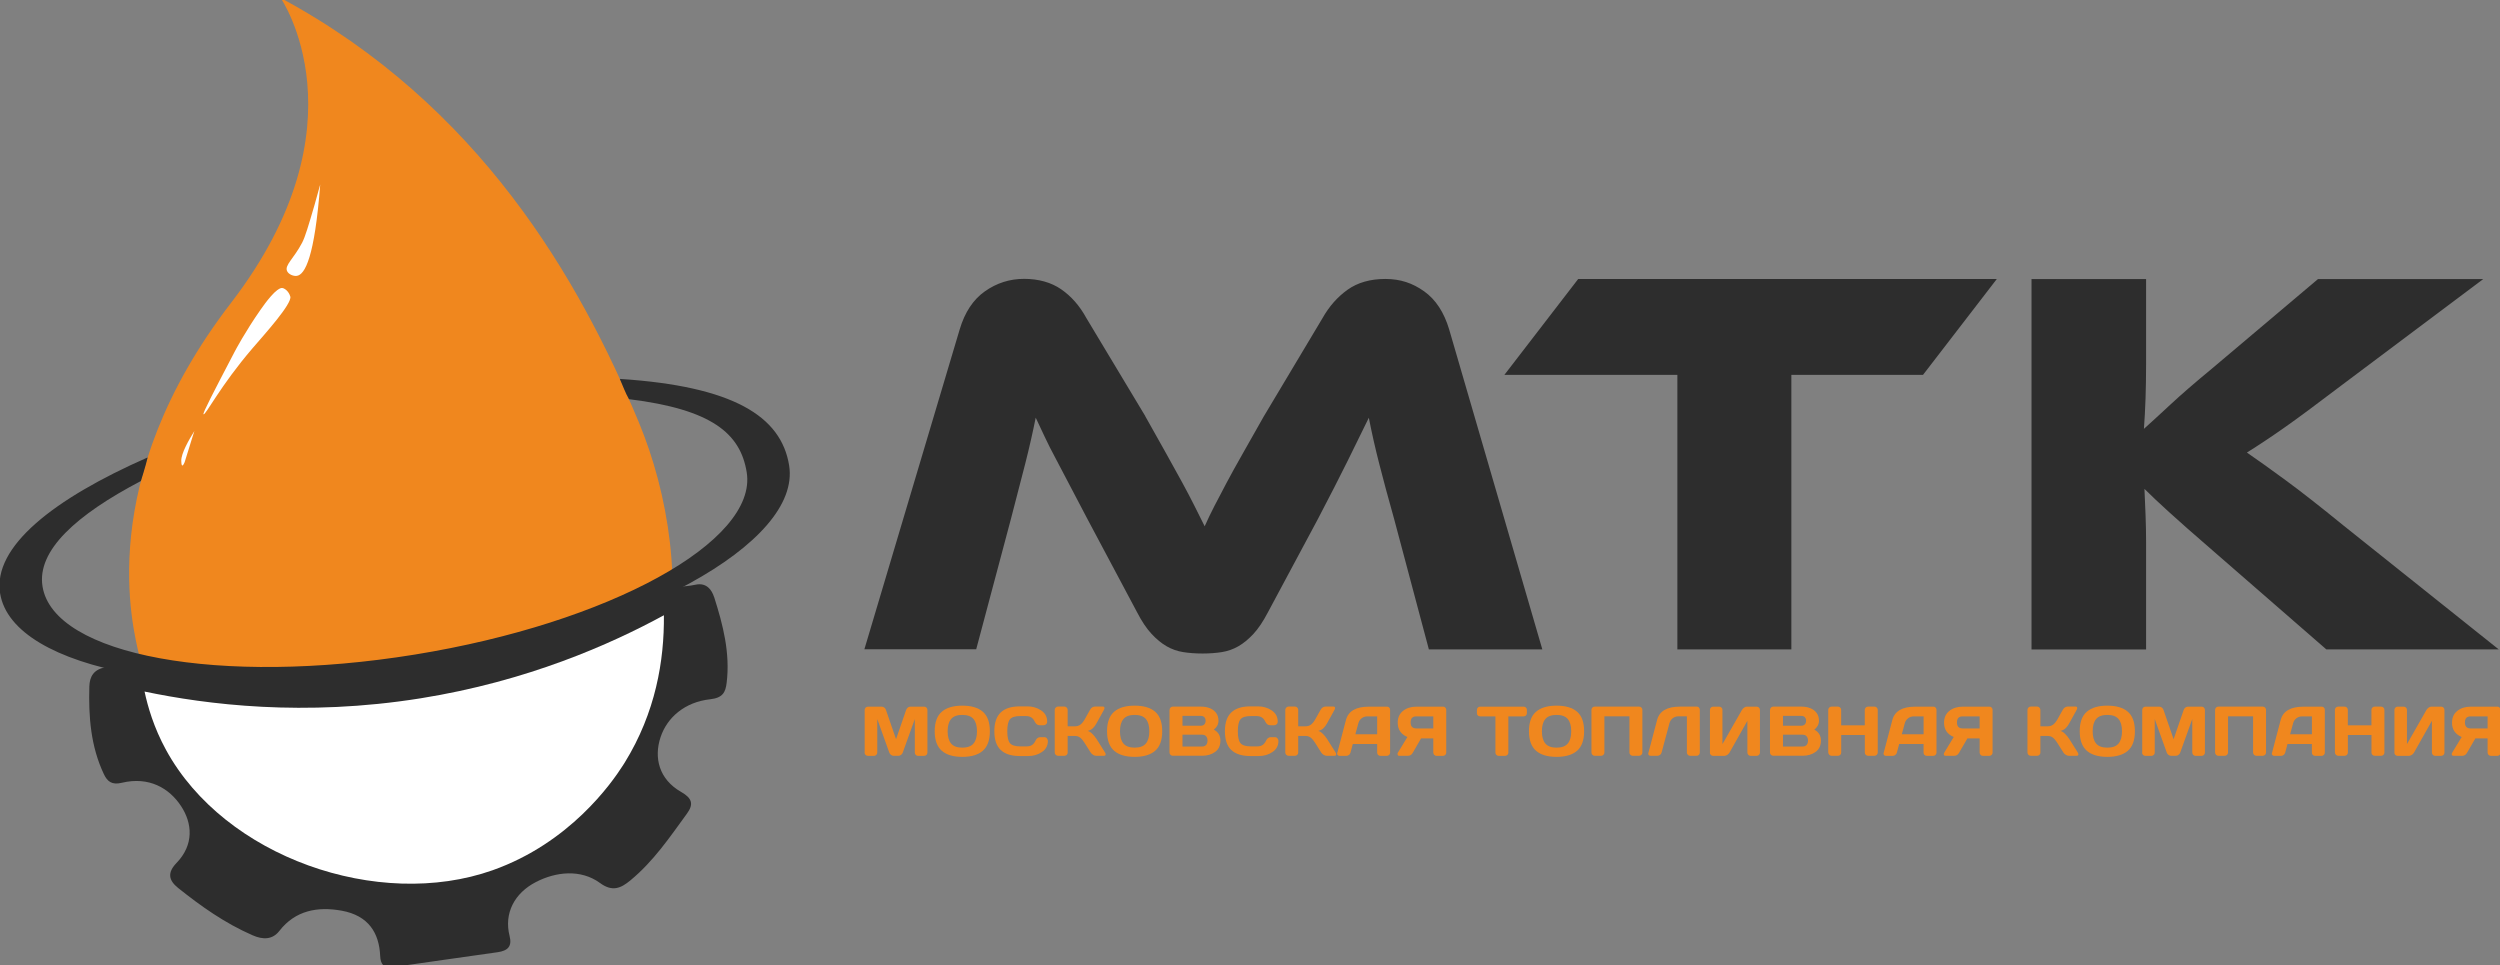
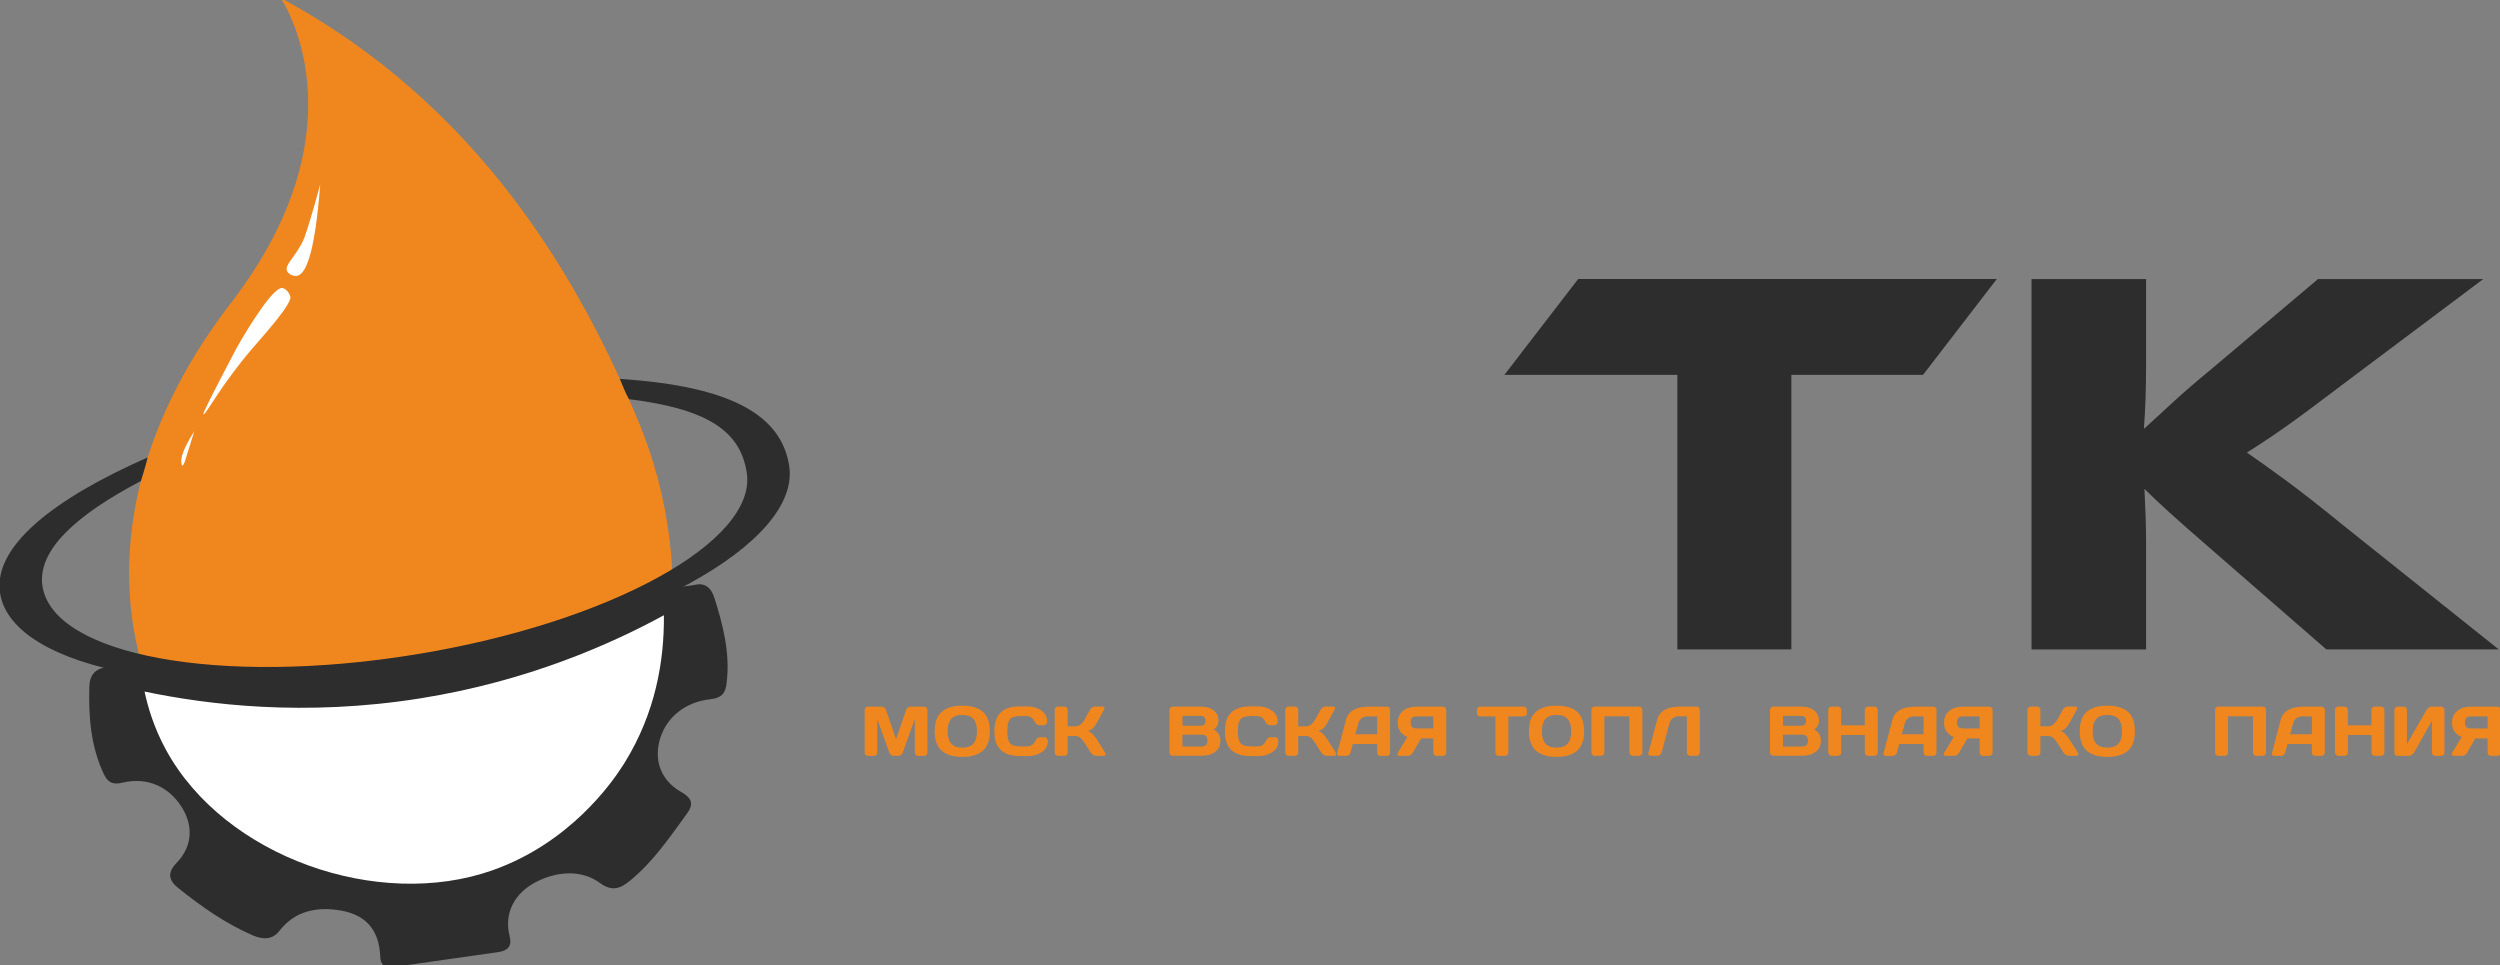
<svg xmlns="http://www.w3.org/2000/svg" width="518" height="200" viewBox="0 0 518 200" fill="none">
  <rect x="0" y="0" width="518" height="200" fill="#808080" stroke="none" />
  <g clip-path="url(#clip0_676_1894)">
    <path d="M147.96 123.719C147.48 122.219 146.4 120.689 144.18 121.139C139.02 122.199 134.47 121.239 132.02 117.729C131.56 117.059 131.17 116.349 130.86 115.619C123.36 117.489 116.03 119.979 108.62 122.139C109.6 123.289 110.27 124.089 110.42 124.309C115.69 132.369 117.54 141.039 114.16 150.219C112.1 155.799 108.31 160.909 102.65 164.069C95.8 167.899 88.94 170.649 79.82 169.729C64.23 168.159 52.55 156.399 52.7 142.639C52.74 138.929 53.19 135.289 53.87 131.669C46.51 130.349 39.41 127.959 32.39 125.509C33.79 132.359 29.78 136.779 21.8 138.269C19.46 138.709 18.57 140.129 18.51 142.269C18.34 148.499 18.79 154.629 21.52 160.399C22.22 161.879 23.15 162.699 25.21 162.199C30.87 160.829 35.08 163.309 37.52 167.029C39.86 170.589 40.22 175.029 36.58 178.799C34.65 180.799 34.91 182.389 36.91 183.989C41.63 187.759 46.56 191.269 52.33 193.789C54.47 194.729 56.44 194.739 57.88 192.889C61.17 188.659 65.76 187.779 70.82 188.699C76.35 189.709 78.56 193.309 78.77 198.039C78.85 199.809 79.46 200.689 81.7 200.349C88.83 199.289 95.98 198.339 103.11 197.299C105.24 196.989 106.13 196.079 105.59 193.949C104.39 189.239 106.59 185.049 111.06 182.749C115.15 180.639 120.3 180.019 124.34 182.969C126.9 184.849 128.66 184.029 130.6 182.429C135.45 178.429 138.79 173.439 142.33 168.589C143.76 166.629 143.43 165.399 141.13 164.089C136.52 161.459 135.46 156.979 136.87 152.739C138.22 148.669 141.89 145.459 147.14 144.889C149.77 144.599 150.32 143.439 150.56 141.499C151.32 135.319 149.81 129.489 147.97 123.709L147.96 123.719Z" fill="#2D2D2D" />
    <path d="M58.14 -0.439C58.14 -0.439 76.33 25.761 47.85 62.781C19.36 99.8 27.51 129.851 28.85 135.881C30.19 141.911 47.74 191.701 96.53 178.681C145.33 165.661 144.64 117.001 132.34 87.441C120.04 57.891 99.39 21.77 58.13 -0.439H58.14Z" fill="#F0871E" />
    <path d="M66.35 38.221C66.08 39.221 65.68 40.701 65.17 42.471C63.89 46.841 63.25 49.031 62.61 50.271C60.87 53.611 58.91 54.951 59.49 56.181C59.82 56.881 60.83 57.251 61.49 57.161C63.2 56.931 65.19 53.291 66.35 38.221Z" fill="white" />
    <path d="M40.27 89.33C40.11 89.82 39.96 90.31 39.8 90.8C39.27 92.46 38.76 94.12 38.26 95.76C38.21 95.89 37.95 96.51 37.76 96.45C37.58 96.39 37.57 95.75 37.56 95.5C37.52 93.94 39.16 91.09 40.27 89.32V89.33Z" fill="white" />
    <path d="M60.16 61.439C60.52 62.969 54.8 69.279 52.35 72.129C45.62 79.959 42.56 86.149 42.17 85.829C41.95 85.649 44.16 81.409 48.58 72.949C48.74 72.639 50.8 68.729 53.99 64.169C54.86 62.919 57.39 59.379 58.59 59.689C58.74 59.729 59.24 59.919 59.66 60.469C59.97 60.879 60.13 61.329 60.15 61.449L60.16 61.439Z" fill="white" />
    <path d="M31.38 139.509L54.49 141.289L76.04 139.629L105.48 134.619L139.75 121.529V146.049L135.2 151.029L127.18 162.929L120.82 172.899L102.31 178.339L83.45 185.309L71.28 182.779L44.54 176.159L36.88 162.249L25.03 139.609L31.38 139.509Z" fill="#2D2D2D" />
    <path d="M128.43 78.51C129.1 80.01 129.54 81.36 130.33 82.71C147.43 84.82 153.42 89.78 154.72 97.87C157.02 112.19 126.22 129.1 85.93 135.63C45.64 142.16 11.11 135.84 8.81 121.51C7.61 114.06 15.8 106.69 29.19 99.67C29.19 99.67 30.23 96.44 30.59 94.78C11.07 103.37 -1.53 113.28 0.02 122.94C2.6 138.99 41.28 146.07 86.43 138.76C131.58 131.45 166.08 112.5 163.51 96.45C161.86 86.19 151.84 80.03 128.44 78.51H128.43Z" fill="#2D2D2D" />
    <path d="M29.95 143.28C30.61 146.36 31.85 150.73 34.41 155.4C46.53 177.59 78.39 188.7 102.08 180.31C118.06 174.65 126.71 162.28 129.04 158.64C129.23 158.34 129.39 158.09 129.44 158.01C135.85 147.64 137.65 136.85 137.56 127.48C126.5 133.5 109.33 141.14 87.15 144.69C62.96 148.56 42.76 145.97 29.95 143.29V143.28Z" fill="white" />
-     <path d="M237.29 86.229C238.96 89.199 240.43 91.799 241.68 94.049C242.94 96.299 244.04 98.289 244.99 100.039C245.94 101.789 246.78 103.389 247.5 104.829C248.22 106.279 248.93 107.679 249.61 109.049C250.22 107.679 250.88 106.289 251.61 104.879C252.33 103.469 253.17 101.879 254.12 100.089C255.07 98.299 256.17 96.309 257.43 94.099C258.69 91.889 260.15 89.309 261.82 86.339L274.03 65.909C275.4 63.479 277.13 61.519 279.22 60.029C281.31 58.549 283.92 57.799 287.04 57.799C290.16 57.799 292.69 58.659 295.09 60.369C297.49 62.079 299.22 64.729 300.28 68.299L319.57 134.549H296.06L288.87 107.559C287.65 103.219 286.62 99.419 285.79 96.149C284.95 92.879 284.23 89.679 283.62 86.559C282.33 89.219 280.88 92.169 279.28 95.399C277.68 98.639 275.59 102.719 273 107.669L262.73 126.839C261.74 128.739 260.73 130.249 259.71 131.349C258.68 132.449 257.64 133.309 256.57 133.919C255.5 134.529 254.36 134.929 253.15 135.119C251.93 135.309 250.6 135.409 249.16 135.409C247.72 135.409 246.38 135.309 245.17 135.119C243.95 134.929 242.81 134.529 241.75 133.919C240.68 133.309 239.64 132.459 238.61 131.349C237.58 130.249 236.57 128.739 235.59 126.839L225.32 107.549C223.95 104.959 222.73 102.639 221.67 100.589C220.6 98.539 219.63 96.689 218.76 95.049C217.88 93.409 217.12 91.909 216.48 90.539C215.83 89.169 215.21 87.839 214.6 86.539C213.99 89.579 213.27 92.759 212.43 96.069C211.59 99.379 210.6 103.199 209.46 107.539L202.27 134.529H179.1L198.84 68.279C199.9 64.699 201.65 62.059 204.09 60.349C206.52 58.639 209.23 57.779 212.19 57.779C215.15 57.779 217.8 58.499 219.89 59.949C221.98 61.399 223.71 63.369 225.08 65.879L237.29 86.199V86.229Z" fill="#2D2D2D" />
    <path d="M413.74 57.81L398.45 77.671H371.17V134.561H347.55V77.671H311.71L327 57.81H413.74Z" fill="#2D2D2D" />
    <path d="M517.74 134.56H482.02L458.48 114.08C454.52 110.66 451.5 107.99 449.41 106.09C447.32 104.19 445.62 102.59 444.33 101.3C444.41 103.05 444.48 104.86 444.56 106.72C444.63 108.59 444.67 110.43 444.67 112.26V134.57H420.93V57.82H444.67V75.51C444.67 77.87 444.63 80.19 444.56 82.47C444.48 84.75 444.37 86.88 444.22 88.86C445.74 87.49 447.59 85.8 449.76 83.78C451.93 81.76 454.76 79.31 458.26 76.42L480.29 57.82H514.53L485.31 79.73C482.8 81.63 480.57 83.31 478.63 84.75C476.69 86.2 474.96 87.45 473.44 88.52C471.92 89.59 470.53 90.54 469.27 91.37C468.01 92.21 466.78 93.01 465.56 93.77C467.77 95.29 470.43 97.19 473.55 99.48C476.67 101.76 480.7 104.92 485.65 108.95L517.75 134.57L517.74 134.56Z" fill="#2D2D2D" />
    <path d="M179.16 155.922V147.112C179.16 146.922 179.22 146.752 179.35 146.622C179.48 146.492 179.63 146.422 179.82 146.422H182.71C182.89 146.422 183.07 146.492 183.24 146.622C183.41 146.752 183.52 146.912 183.57 147.102L185.66 153.162L187.75 147.102C187.81 146.922 187.92 146.762 188.08 146.622C188.25 146.492 188.42 146.422 188.61 146.422H191.5C191.68 146.422 191.84 146.492 191.97 146.622C192.1 146.752 192.16 146.922 192.16 147.112V155.922C192.16 156.112 192.1 156.282 191.96 156.412C191.83 156.542 191.67 156.612 191.49 156.612H190.21C190.02 156.612 189.87 156.552 189.74 156.412C189.61 156.272 189.55 156.122 189.55 155.922V148.982L187.04 155.962C186.97 156.142 186.86 156.292 186.69 156.412C186.52 156.542 186.35 156.602 186.16 156.602H185.14C184.96 156.602 184.78 156.542 184.62 156.412C184.46 156.282 184.34 156.132 184.27 155.962L181.77 148.982V155.922C181.77 156.112 181.7 156.282 181.57 156.412C181.44 156.542 181.28 156.612 181.1 156.612H179.82C179.64 156.612 179.48 156.552 179.34 156.412C179.21 156.282 179.14 156.122 179.14 155.922H179.16Z" fill="#F0871E" />
    <path d="M203.65 155.551C202.68 156.401 201.26 156.821 199.39 156.821C197.52 156.821 196.1 156.401 195.13 155.551C194.16 154.701 193.67 153.351 193.67 151.511C193.67 149.671 194.16 148.321 195.13 147.481C196.1 146.631 197.52 146.211 199.39 146.211C201.26 146.211 202.68 146.631 203.65 147.481C204.62 148.331 205.1 149.671 205.1 151.511C205.1 153.351 204.62 154.701 203.65 155.551ZM201.71 148.981C201.23 148.411 200.46 148.131 199.39 148.131C198.32 148.131 197.55 148.411 197.07 148.981C196.59 149.551 196.35 150.391 196.35 151.521C196.35 152.651 196.59 153.491 197.07 154.061C197.55 154.631 198.32 154.911 199.39 154.911C200.46 154.911 201.23 154.631 201.71 154.061C202.19 153.491 202.43 152.651 202.43 151.521C202.43 150.391 202.19 149.551 201.71 148.981Z" fill="#F0871E" />
    <path d="M207.35 155.401C206.47 154.561 206.03 153.271 206.03 151.511C206.03 149.751 206.47 148.461 207.35 147.621C208.23 146.781 209.55 146.361 211.3 146.361H212.88C213.95 146.361 214.9 146.641 215.73 147.201C216.56 147.761 216.97 148.521 216.97 149.491C216.97 149.771 216.89 149.971 216.72 150.091C216.55 150.211 216.39 150.271 216.24 150.271H215.4C214.96 150.271 214.63 150.011 214.38 149.491C214.03 148.741 213.45 148.371 212.63 148.371H211.37C210.33 148.371 209.63 148.591 209.26 149.041C208.89 149.491 208.71 150.311 208.71 151.511C208.71 152.711 208.89 153.541 209.26 153.981C209.63 154.421 210.33 154.651 211.37 154.651H212.78C213.59 154.651 214.17 154.281 214.52 153.531C214.76 153.001 215.1 152.741 215.54 152.741H216.39C216.61 152.741 216.79 152.821 216.92 152.991C217.05 153.161 217.12 153.341 217.12 153.531C217.12 154.501 216.71 155.261 215.88 155.821C215.06 156.381 214.11 156.651 213.03 156.651H211.3C209.54 156.651 208.23 156.231 207.35 155.391V155.401Z" fill="#F0871E" />
    <path d="M229.09 156.29C229.09 156.5 228.97 156.6 228.72 156.6H227.09C226.91 156.6 226.71 156.54 226.49 156.4C226.28 156.27 226.11 156.11 225.99 155.93L224.74 153.95C224.44 153.47 224.14 153.1 223.84 152.86C223.54 152.62 223.17 152.49 222.75 152.49H221.22V155.94C221.22 156.12 221.16 156.28 221.02 156.41C220.89 156.54 220.73 156.6 220.55 156.6H219.22C219.04 156.6 218.88 156.53 218.74 156.4C218.61 156.26 218.54 156.11 218.54 155.92V147.09C218.54 146.91 218.61 146.74 218.74 146.61C218.87 146.47 219.03 146.4 219.22 146.4H220.55C220.73 146.4 220.89 146.47 221.02 146.61C221.15 146.75 221.22 146.91 221.22 147.09V150.49H222.75C223.17 150.49 223.53 150.38 223.85 150.15C224.16 149.92 224.46 149.56 224.75 149.05L225.85 147.09C226.1 146.64 226.44 146.41 226.87 146.4H228.51C228.74 146.4 228.85 146.5 228.85 146.7C228.85 146.81 228.81 146.94 228.73 147.09L227.19 149.88C226.97 150.29 226.72 150.62 226.44 150.89C226.16 151.16 225.8 151.34 225.36 151.45C225.67 151.52 225.99 151.71 226.32 152.04C226.65 152.37 226.94 152.72 227.19 153.1L228.97 155.93C229.05 156.07 229.09 156.19 229.09 156.28V156.29Z" fill="#F0871E" />
-     <path d="M239.36 155.551C238.39 156.401 236.97 156.821 235.1 156.821C233.23 156.821 231.81 156.401 230.84 155.551C229.87 154.701 229.38 153.351 229.38 151.511C229.38 149.671 229.87 148.321 230.84 147.481C231.81 146.631 233.23 146.211 235.1 146.211C236.97 146.211 238.39 146.631 239.36 147.481C240.33 148.331 240.81 149.671 240.81 151.511C240.81 153.351 240.33 154.701 239.36 155.551ZM237.42 148.981C236.94 148.411 236.17 148.131 235.1 148.131C234.03 148.131 233.26 148.411 232.78 148.981C232.3 149.551 232.06 150.391 232.06 151.521C232.06 152.651 232.3 153.491 232.78 154.061C233.26 154.631 234.03 154.911 235.1 154.911C236.17 154.911 236.94 154.631 237.42 154.061C237.9 153.491 238.14 152.651 238.14 151.521C238.14 150.391 237.9 149.551 237.42 148.981Z" fill="#F0871E" />
    <path d="M242.33 147.09C242.33 146.91 242.4 146.75 242.53 146.61C242.66 146.47 242.82 146.41 243.01 146.41H248.78C250.2 146.41 251.24 146.82 251.91 147.63C252.28 148.08 252.47 148.65 252.47 149.35C252.47 150.05 252.15 150.66 251.51 151.18C252.42 151.67 252.87 152.43 252.87 153.45C252.87 154.47 252.51 155.26 251.78 155.79C251.05 156.32 250.16 156.59 249.11 156.59H243C242.82 156.59 242.66 156.53 242.52 156.39C242.39 156.26 242.32 156.1 242.32 155.92V147.08L242.33 147.09ZM245.01 150.37H248.81C249.11 150.37 249.35 150.28 249.53 150.1C249.71 149.92 249.8 149.67 249.8 149.35C249.8 149.03 249.71 148.78 249.53 148.6C249.35 148.42 249.11 148.33 248.81 148.33H245.01V150.36V150.37ZM245.01 154.68H249.07C249.43 154.68 249.71 154.57 249.91 154.35C250.1 154.13 250.2 153.83 250.2 153.45C250.2 153.07 250.1 152.77 249.91 152.56C249.72 152.34 249.44 152.23 249.07 152.23H245.01V154.67V154.68Z" fill="#F0871E" />
    <path d="M255.12 155.401C254.24 154.561 253.8 153.271 253.8 151.511C253.8 149.751 254.24 148.461 255.12 147.621C256 146.781 257.32 146.361 259.07 146.361H260.65C261.72 146.361 262.67 146.641 263.5 147.201C264.33 147.761 264.74 148.521 264.74 149.491C264.74 149.771 264.66 149.971 264.49 150.091C264.32 150.211 264.16 150.271 264.01 150.271H263.17C262.73 150.271 262.4 150.011 262.15 149.491C261.8 148.741 261.22 148.371 260.4 148.371H259.14C258.1 148.371 257.4 148.591 257.03 149.041C256.66 149.491 256.48 150.311 256.48 151.511C256.48 152.711 256.66 153.541 257.03 153.981C257.4 154.421 258.1 154.651 259.14 154.651H260.55C261.36 154.651 261.94 154.281 262.29 153.531C262.53 153.001 262.87 152.741 263.31 152.741H264.16C264.38 152.741 264.56 152.821 264.69 152.991C264.82 153.161 264.89 153.341 264.89 153.531C264.89 154.501 264.48 155.261 263.65 155.821C262.83 156.381 261.88 156.651 260.8 156.651H259.07C257.31 156.651 256 156.231 255.12 155.391V155.401Z" fill="#F0871E" />
    <path d="M276.86 156.29C276.86 156.5 276.74 156.6 276.49 156.6H274.86C274.68 156.6 274.48 156.54 274.26 156.4C274.05 156.27 273.88 156.11 273.76 155.93L272.51 153.95C272.21 153.47 271.91 153.1 271.61 152.86C271.31 152.62 270.94 152.49 270.52 152.49H268.99V155.94C268.99 156.12 268.93 156.28 268.79 156.41C268.66 156.54 268.5 156.6 268.32 156.6H266.99C266.81 156.6 266.65 156.53 266.51 156.4C266.38 156.26 266.31 156.11 266.31 155.92V147.09C266.31 146.91 266.38 146.74 266.51 146.61C266.64 146.47 266.8 146.4 266.99 146.4H268.32C268.5 146.4 268.66 146.47 268.79 146.61C268.92 146.75 268.99 146.91 268.99 147.09V150.49H270.52C270.94 150.49 271.3 150.38 271.62 150.15C271.93 149.92 272.23 149.56 272.52 149.05L273.62 147.09C273.87 146.64 274.21 146.41 274.64 146.4H276.28C276.51 146.4 276.62 146.5 276.62 146.7C276.62 146.81 276.58 146.94 276.5 147.09L274.96 149.88C274.74 150.29 274.49 150.62 274.21 150.89C273.93 151.16 273.57 151.34 273.13 151.45C273.44 151.52 273.76 151.71 274.09 152.04C274.42 152.37 274.71 152.72 274.96 153.1L276.74 155.93C276.82 156.07 276.86 156.19 276.86 156.28V156.29Z" fill="#F0871E" />
    <path d="M277.1 155.952L278.88 149.192C279.36 147.352 280.93 146.432 283.59 146.422H287.42C287.59 146.422 287.74 146.492 287.86 146.622C287.98 146.752 288.03 146.912 288.03 147.082V155.952C288.03 156.132 287.96 156.292 287.83 156.422C287.7 156.552 287.54 156.612 287.35 156.612H286.02C285.83 156.612 285.67 156.552 285.54 156.422C285.41 156.292 285.35 156.132 285.35 155.942V154.152H280.3L279.82 155.942C279.77 156.132 279.67 156.292 279.5 156.422C279.33 156.552 279.16 156.612 278.97 156.612H277.57C277.39 156.612 277.25 156.562 277.17 156.452C277.09 156.342 277.05 156.252 277.05 156.172C277.05 156.092 277.06 156.022 277.07 155.962L277.1 155.952ZM280.83 152.142H285.35V148.432H283.33C282.88 148.432 282.48 148.562 282.14 148.822C281.8 149.082 281.57 149.422 281.45 149.862L280.83 152.142Z" fill="#F0871E" />
    <path d="M289.56 156.202C289.56 156.122 289.59 156.042 289.65 155.942L291.61 152.712C290.27 152.132 289.6 151.142 289.61 149.742C289.61 148.682 289.98 147.872 290.71 147.292C291.44 146.712 292.36 146.422 293.46 146.422H299.02C299.2 146.422 299.35 146.482 299.47 146.612C299.59 146.742 299.66 146.892 299.66 147.082V155.952C299.66 156.132 299.6 156.292 299.46 156.422C299.32 156.552 299.17 156.612 298.99 156.612H297.65C297.47 156.612 297.31 156.552 297.18 156.412C297.05 156.282 296.98 156.122 296.98 155.942V153.002H294.44L292.74 155.952C292.5 156.392 292.16 156.602 291.71 156.602H289.92C289.68 156.602 289.57 156.472 289.57 156.202H289.56ZM292.28 149.682C292.28 150.512 292.67 150.932 293.46 150.932H296.98V148.432H293.46C292.67 148.432 292.28 148.852 292.28 149.682Z" fill="#F0871E" />
    <path d="M306.02 147.762V147.092C306.02 146.902 306.08 146.742 306.21 146.612C306.34 146.482 306.5 146.422 306.69 146.422H315.7C315.89 146.422 316.06 146.482 316.18 146.612C316.31 146.742 316.37 146.902 316.37 147.092V147.762C316.37 147.952 316.31 148.112 316.18 148.242C316.05 148.372 315.89 148.432 315.7 148.432H312.53V155.952C312.53 156.132 312.47 156.292 312.33 156.422C312.19 156.552 312.04 156.612 311.86 156.612H310.52C310.34 156.612 310.18 156.552 310.05 156.422C309.92 156.292 309.85 156.142 309.85 155.952V148.432H306.68C306.49 148.432 306.33 148.372 306.2 148.242C306.07 148.112 306.01 147.952 306.01 147.762H306.02Z" fill="#F0871E" />
    <path d="M326.78 155.551C325.81 156.401 324.39 156.821 322.52 156.821C320.65 156.821 319.23 156.401 318.26 155.551C317.29 154.701 316.8 153.351 316.8 151.511C316.8 149.671 317.28 148.321 318.26 147.481C319.23 146.631 320.65 146.211 322.52 146.211C324.39 146.211 325.81 146.631 326.78 147.481C327.75 148.331 328.23 149.671 328.23 151.511C328.23 153.351 327.75 154.701 326.78 155.551ZM324.84 148.981C324.36 148.411 323.59 148.131 322.52 148.131C321.45 148.131 320.68 148.411 320.2 148.981C319.72 149.551 319.48 150.391 319.48 151.521C319.48 152.651 319.72 153.491 320.2 154.061C320.68 154.631 321.45 154.911 322.52 154.911C323.59 154.911 324.36 154.631 324.84 154.061C325.32 153.491 325.56 152.651 325.56 151.521C325.56 150.391 325.32 149.551 324.84 148.981Z" fill="#F0871E" />
    <path d="M329.75 155.93V147.09C329.75 146.91 329.81 146.75 329.94 146.61C330.07 146.48 330.22 146.41 330.41 146.41H339.63C339.81 146.41 339.97 146.48 340.1 146.61C340.23 146.74 340.3 146.9 340.3 147.09V155.93C340.3 156.11 340.23 156.27 340.1 156.4C339.96 156.53 339.81 156.6 339.62 156.6H338.3C338.12 156.6 337.96 156.54 337.82 156.4C337.69 156.27 337.62 156.11 337.62 155.93V148.42H332.43V155.93C332.43 156.11 332.36 156.27 332.23 156.4C332.1 156.53 331.94 156.6 331.76 156.6H330.43C330.25 156.6 330.09 156.54 329.95 156.4C329.82 156.27 329.75 156.11 329.75 155.93Z" fill="#F0871E" />
    <path d="M341.55 156L343.35 149.18C343.83 147.34 345.4 146.42 348.06 146.41H351.61C351.78 146.41 351.92 146.48 352.03 146.62C352.15 146.76 352.2 146.91 352.2 147.09V155.93C352.2 156.11 352.14 156.27 352.01 156.4C351.89 156.53 351.73 156.6 351.55 156.6H350.19C350.01 156.6 349.85 156.54 349.72 156.4C349.59 156.27 349.52 156.11 349.52 155.93V148.42H347.79C347.33 148.42 346.94 148.55 346.6 148.81C346.26 149.07 346.03 149.41 345.91 149.85L344.28 155.93C344.23 156.12 344.13 156.28 343.96 156.41C343.79 156.54 343.62 156.6 343.43 156.6H341.99C341.82 156.6 341.7 156.55 341.62 156.44C341.54 156.33 341.5 156.25 341.51 156.18C341.51 156.11 341.51 156.05 341.53 156H341.55Z" fill="#F0871E" />
-     <path d="M354.3 155.932V147.092C354.3 146.902 354.36 146.742 354.49 146.612C354.62 146.482 354.78 146.422 354.97 146.422H356.22C356.4 146.422 356.56 146.482 356.69 146.612C356.82 146.742 356.89 146.892 356.89 147.082V154.192L360.93 147.102C361.04 146.922 361.19 146.762 361.38 146.622C361.57 146.492 361.75 146.422 361.91 146.422H364C364.19 146.422 364.34 146.492 364.47 146.622C364.6 146.752 364.66 146.912 364.66 147.102V155.942C364.66 156.122 364.59 156.282 364.46 156.412C364.33 156.542 364.17 156.612 363.98 156.612H362.73C362.55 156.612 362.39 156.552 362.26 156.412C362.13 156.282 362.06 156.122 362.06 155.942V149.352L358.35 155.942C358.24 156.122 358.09 156.282 357.89 156.412C357.69 156.542 357.5 156.612 357.31 156.612H354.96C354.78 156.612 354.62 156.552 354.48 156.412C354.35 156.282 354.28 156.122 354.28 155.942L354.3 155.932Z" fill="#F0871E" />
    <path d="M366.75 147.09C366.75 146.91 366.82 146.75 366.95 146.61C367.08 146.48 367.24 146.41 367.43 146.41H373.2C374.62 146.41 375.66 146.82 376.33 147.63C376.7 148.08 376.89 148.65 376.89 149.35C376.89 150.05 376.57 150.66 375.93 151.18C376.84 151.67 377.29 152.43 377.29 153.45C377.29 154.47 376.93 155.26 376.2 155.79C375.47 156.32 374.58 156.59 373.53 156.59H367.42C367.24 156.59 367.08 156.53 366.94 156.39C366.81 156.26 366.74 156.1 366.74 155.92V147.08L366.75 147.09ZM369.43 150.37H373.23C373.53 150.37 373.77 150.28 373.95 150.1C374.13 149.92 374.22 149.67 374.22 149.35C374.22 149.03 374.13 148.78 373.95 148.6C373.77 148.42 373.53 148.33 373.23 148.33H369.43V150.36V150.37ZM369.43 154.68H373.49C373.86 154.68 374.13 154.57 374.33 154.35C374.52 154.13 374.62 153.83 374.62 153.45C374.62 153.07 374.52 152.77 374.33 152.56C374.14 152.34 373.86 152.23 373.49 152.23H369.43V154.67V154.68Z" fill="#F0871E" />
    <path d="M378.81 155.93V147.09C378.81 146.91 378.88 146.75 379.01 146.61C379.14 146.48 379.31 146.41 379.5 146.41H380.82C381 146.41 381.16 146.48 381.29 146.61C381.42 146.74 381.49 146.9 381.49 147.09V150.29H386.38V147.09C386.38 146.91 386.45 146.75 386.58 146.61C386.71 146.48 386.87 146.41 387.06 146.41H388.38C388.57 146.41 388.74 146.48 388.87 146.61C389 146.74 389.07 146.9 389.07 147.09V155.93C389.07 156.11 389 156.27 388.87 156.4C388.74 156.53 388.58 156.6 388.39 156.6H387.07C386.89 156.6 386.73 156.54 386.59 156.41C386.46 156.28 386.39 156.13 386.39 155.94V152.29H381.5V155.94C381.5 156.12 381.43 156.28 381.3 156.41C381.17 156.54 381.01 156.6 380.83 156.6H379.51C379.33 156.6 379.16 156.54 379.03 156.4C378.89 156.27 378.82 156.11 378.82 155.93H378.81Z" fill="#F0871E" />
    <path d="M390.31 155.952L392.09 149.192C392.57 147.352 394.14 146.432 396.8 146.422H400.63C400.81 146.422 400.95 146.492 401.07 146.622C401.19 146.752 401.24 146.912 401.24 147.082V155.952C401.24 156.132 401.17 156.292 401.04 156.422C400.91 156.552 400.75 156.612 400.56 156.612H399.23C399.04 156.612 398.88 156.552 398.75 156.422C398.62 156.292 398.56 156.132 398.56 155.942V154.152H393.51L393.03 155.942C392.98 156.132 392.88 156.292 392.71 156.422C392.54 156.552 392.37 156.612 392.18 156.612H390.78C390.59 156.612 390.46 156.562 390.38 156.452C390.3 156.342 390.26 156.252 390.26 156.172C390.26 156.092 390.27 156.022 390.29 155.962L390.31 155.952ZM394.05 152.142H398.57V148.432H396.55C396.1 148.432 395.7 148.562 395.36 148.822C395.02 149.082 394.79 149.422 394.67 149.862L394.05 152.142Z" fill="#F0871E" />
    <path d="M402.76 156.202C402.76 156.122 402.79 156.042 402.85 155.942L404.81 152.712C403.47 152.132 402.8 151.142 402.81 149.742C402.81 148.682 403.18 147.872 403.91 147.292C404.64 146.712 405.56 146.422 406.66 146.422H412.22C412.39 146.422 412.55 146.482 412.67 146.612C412.8 146.742 412.86 146.892 412.86 147.082V155.952C412.86 156.132 412.79 156.292 412.66 156.422C412.53 156.552 412.37 156.612 412.19 156.612H410.85C410.67 156.612 410.51 156.552 410.38 156.412C410.25 156.282 410.18 156.122 410.18 155.942V153.002H407.64L405.93 155.952C405.69 156.392 405.35 156.602 404.9 156.602H403.11C402.87 156.602 402.75 156.472 402.75 156.202H402.76ZM405.48 149.682C405.48 150.512 405.87 150.932 406.66 150.932H410.18V148.432H406.66C405.87 148.432 405.48 148.852 405.48 149.682Z" fill="#F0871E" />
    <path d="M430.64 156.29C430.64 156.5 430.52 156.6 430.27 156.6H428.64C428.46 156.6 428.26 156.54 428.04 156.4C427.83 156.27 427.66 156.11 427.54 155.93L426.29 153.95C425.99 153.47 425.69 153.1 425.39 152.86C425.09 152.62 424.72 152.49 424.3 152.49H422.77V155.94C422.77 156.12 422.7 156.28 422.57 156.41C422.44 156.54 422.28 156.6 422.1 156.6H420.77C420.59 156.6 420.43 156.53 420.29 156.4C420.16 156.26 420.09 156.11 420.09 155.92V147.09C420.09 146.91 420.16 146.74 420.29 146.61C420.42 146.47 420.58 146.4 420.77 146.4H422.1C422.28 146.4 422.44 146.47 422.57 146.61C422.7 146.75 422.77 146.91 422.77 147.09V150.49H424.3C424.72 150.49 425.08 150.38 425.4 150.15C425.71 149.92 426.01 149.56 426.3 149.05L427.4 147.09C427.65 146.64 427.99 146.41 428.42 146.4H430.06C430.29 146.4 430.4 146.5 430.4 146.7C430.4 146.81 430.36 146.94 430.28 147.09L428.74 149.88C428.52 150.29 428.27 150.62 427.99 150.89C427.71 151.16 427.35 151.34 426.91 151.45C427.22 151.52 427.54 151.71 427.87 152.04C428.2 152.37 428.49 152.72 428.74 153.1L430.52 155.93C430.6 156.07 430.64 156.19 430.64 156.28V156.29Z" fill="#F0871E" />
    <path d="M440.9 155.551C439.93 156.401 438.51 156.821 436.64 156.821C434.77 156.821 433.35 156.401 432.38 155.551C431.41 154.701 430.92 153.351 430.92 151.511C430.92 149.671 431.4 148.321 432.38 147.481C433.35 146.631 434.77 146.211 436.64 146.211C438.51 146.211 439.93 146.631 440.9 147.481C441.87 148.331 442.35 149.671 442.35 151.511C442.35 153.351 441.87 154.701 440.9 155.551ZM438.96 148.981C438.48 148.411 437.71 148.131 436.64 148.131C435.57 148.131 434.8 148.411 434.32 148.981C433.84 149.551 433.6 150.391 433.6 151.521C433.6 152.651 433.84 153.491 434.32 154.061C434.8 154.631 435.57 154.911 436.64 154.911C437.71 154.911 438.48 154.631 438.96 154.061C439.44 153.491 439.68 152.651 439.68 151.521C439.68 150.391 439.44 149.551 438.96 148.981Z" fill="#F0871E" />
-     <path d="M443.87 155.922V147.112C443.87 146.922 443.93 146.752 444.06 146.622C444.19 146.492 444.34 146.422 444.53 146.422H447.42C447.61 146.422 447.78 146.492 447.95 146.622C448.12 146.752 448.23 146.912 448.28 147.102L450.37 153.162L452.46 147.102C452.52 146.922 452.63 146.762 452.79 146.622C452.96 146.492 453.13 146.422 453.32 146.422H456.21C456.39 146.422 456.55 146.492 456.67 146.622C456.79 146.752 456.86 146.922 456.86 147.112V155.922C456.86 156.112 456.79 156.282 456.66 156.412C456.53 156.542 456.37 156.612 456.19 156.612H454.91C454.73 156.612 454.57 156.552 454.44 156.412C454.31 156.282 454.24 156.122 454.24 155.922V148.982L451.73 155.962C451.66 156.142 451.55 156.292 451.38 156.412C451.21 156.542 451.04 156.602 450.85 156.602H449.83C449.65 156.602 449.47 156.542 449.31 156.412C449.15 156.282 449.03 156.132 448.96 155.962L446.46 148.982V155.922C446.46 156.112 446.39 156.282 446.26 156.412C446.13 156.542 445.97 156.612 445.79 156.612H444.51C444.33 156.612 444.17 156.552 444.03 156.412C443.9 156.282 443.83 156.122 443.83 155.922H443.87Z" fill="#F0871E" />
    <path d="M458.97 155.93V147.09C458.97 146.91 459.03 146.75 459.16 146.61C459.29 146.48 459.44 146.41 459.63 146.41H468.85C469.03 146.41 469.19 146.48 469.32 146.61C469.45 146.74 469.52 146.9 469.52 147.09V155.93C469.52 156.11 469.45 156.27 469.32 156.4C469.18 156.53 469.03 156.6 468.84 156.6H467.52C467.34 156.6 467.18 156.54 467.04 156.4C466.91 156.27 466.84 156.11 466.84 155.93V148.42H461.65V155.93C461.65 156.11 461.58 156.27 461.45 156.4C461.32 156.53 461.16 156.6 460.98 156.6H459.65C459.47 156.6 459.31 156.54 459.17 156.4C459.04 156.27 458.97 156.11 458.97 155.93Z" fill="#F0871E" />
    <path d="M470.77 155.952L472.55 149.192C473.03 147.352 474.6 146.432 477.26 146.422H481.09C481.27 146.422 481.41 146.492 481.53 146.622C481.65 146.752 481.7 146.912 481.7 147.082V155.952C481.7 156.132 481.63 156.292 481.5 156.422C481.37 156.552 481.21 156.612 481.02 156.612H479.69C479.5 156.612 479.34 156.552 479.21 156.422C479.08 156.292 479.02 156.132 479.02 155.942V154.152H473.97L473.49 155.942C473.44 156.132 473.34 156.292 473.17 156.422C473 156.552 472.83 156.612 472.64 156.612H471.24C471.05 156.612 470.92 156.562 470.84 156.452C470.76 156.342 470.72 156.252 470.72 156.172C470.72 156.092 470.73 156.022 470.75 155.962L470.77 155.952ZM474.51 152.142H479.03V148.432H477.01C476.56 148.432 476.16 148.562 475.82 148.822C475.48 149.082 475.25 149.422 475.13 149.862L474.51 152.142Z" fill="#F0871E" />
    <path d="M483.79 155.93V147.09C483.79 146.91 483.86 146.75 483.99 146.61C484.12 146.48 484.29 146.41 484.48 146.41H485.8C485.98 146.41 486.14 146.48 486.27 146.61C486.4 146.74 486.47 146.9 486.47 147.09V150.29H491.36V147.09C491.36 146.91 491.43 146.75 491.56 146.61C491.69 146.48 491.85 146.41 492.04 146.41H493.36C493.55 146.41 493.72 146.48 493.85 146.61C493.98 146.74 494.05 146.9 494.05 147.09V155.93C494.05 156.11 493.98 156.27 493.85 156.4C493.72 156.53 493.56 156.6 493.37 156.6H492.05C491.87 156.6 491.71 156.54 491.57 156.41C491.44 156.28 491.37 156.13 491.37 155.94V152.29H486.48V155.94C486.48 156.12 486.41 156.28 486.28 156.41C486.15 156.54 485.99 156.6 485.81 156.6H484.49C484.31 156.6 484.14 156.54 484.01 156.4C483.87 156.27 483.8 156.11 483.8 155.93H483.79Z" fill="#F0871E" />
    <path d="M496.13 155.932V147.092C496.13 146.902 496.19 146.742 496.32 146.612C496.45 146.482 496.61 146.422 496.8 146.422H498.05C498.23 146.422 498.39 146.482 498.52 146.612C498.65 146.742 498.72 146.892 498.72 147.082V154.192L502.76 147.102C502.87 146.922 503.02 146.762 503.21 146.622C503.4 146.492 503.58 146.422 503.74 146.422H505.83C506.02 146.422 506.17 146.492 506.3 146.622C506.43 146.752 506.49 146.912 506.49 147.102V155.942C506.49 156.122 506.42 156.282 506.29 156.412C506.16 156.542 506 156.612 505.81 156.612H504.56C504.38 156.612 504.22 156.552 504.09 156.412C503.96 156.282 503.89 156.122 503.89 155.942V149.352L500.18 155.942C500.07 156.122 499.92 156.282 499.72 156.412C499.52 156.542 499.33 156.612 499.14 156.612H496.79C496.61 156.612 496.45 156.552 496.31 156.412C496.18 156.282 496.11 156.122 496.11 155.942L496.13 155.932Z" fill="#F0871E" />
    <path d="M508.01 156.202C508.01 156.122 508.04 156.042 508.1 155.942L510.06 152.712C508.72 152.132 508.05 151.142 508.06 149.742C508.06 148.682 508.43 147.872 509.16 147.292C509.89 146.712 510.81 146.422 511.91 146.422H517.47C517.64 146.422 517.8 146.482 517.92 146.612C518.05 146.742 518.11 146.892 518.11 147.082V155.952C518.11 156.132 518.04 156.292 517.91 156.422C517.78 156.552 517.62 156.612 517.44 156.612H516.1C515.92 156.612 515.76 156.552 515.63 156.412C515.5 156.282 515.43 156.122 515.43 155.942V153.002H512.89L511.18 155.952C510.94 156.392 510.6 156.602 510.15 156.602H508.36C508.12 156.602 508 156.472 508 156.202H508.01ZM510.73 149.682C510.73 150.512 511.12 150.932 511.91 150.932H515.43V148.432H511.91C511.12 148.432 510.73 148.852 510.73 149.682Z" fill="#F0871E" />
  </g>
  <defs>
    <clipPath id="clip0_676_1894">
      <rect width="518" height="200" fill="white" />
    </clipPath>
  </defs>
</svg>